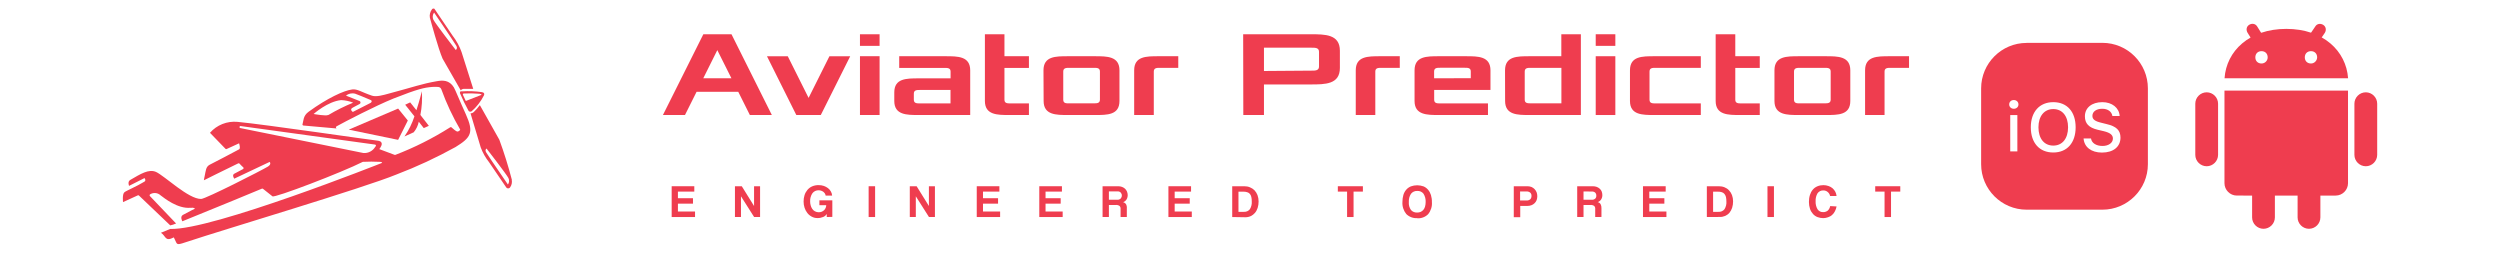
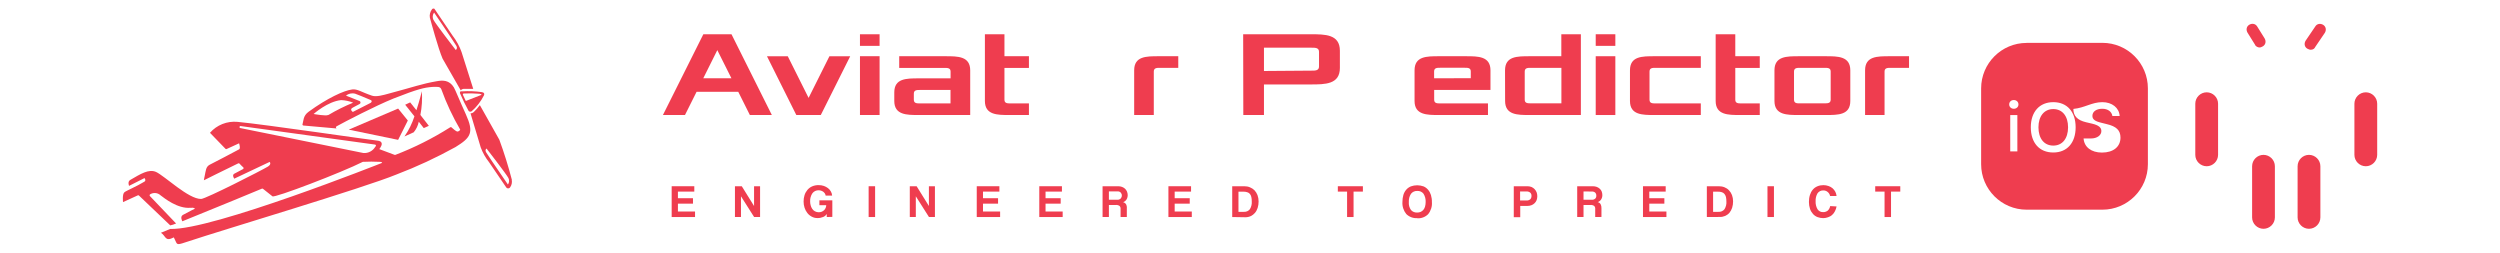
<svg xmlns="http://www.w3.org/2000/svg" version="1.1" x="0px" y="0px" viewBox="0 0 3401.6 343.6" style="enable-background:new 0 0 3401.6 343.6;" xml:space="preserve">
  <style type="text/css">
	.st0{fill:#EF3D4F;}
	.st1{fill-rule:evenodd;clip-rule:evenodd;fill:#EF3D4F;}
</style>
  <g id="Layer_3">
</g>
  <g id="Layer_4">
</g>
  <g id="Layer_2">
    <title>Untitled-1</title>
    <g>
      <g>
        <path class="st0" d="M3018,210.7c0,8.5-7,15.5-15.5,15.5c-8.5,0-15.5-7-15.5-15.5v-69.6c0-8.5,7-15.5,15.5-15.5     c8.5,0,15.5,7,15.5,15.5V210.7z M3234.5,210.7c0,8.5-7,15.5-15.5,15.5s-15.5-7-15.5-15.5v-69.6c0-8.5,7-15.5,15.5-15.5     s15.5,7,15.5,15.5V210.7z M3095.3,295.8c0,8.5-7,15.5-15.5,15.5s-15.5-7-15.5-15.5v-69.6c0-8.5,7-15.5,15.5-15.5     s15.5,7,15.5,15.5V295.8z M3157.2,295.8c0,8.5-7,15.5-15.5,15.5c-8.5,0-15.5-7-15.5-15.5v-69.6c0-8.5,7-15.5,15.5-15.5     c8.5,0,15.5,7,15.5,15.5V295.8z" />
-         <path class="st0" d="M3026.7,123.3v126c0,9.2,7.6,16.8,16.8,16.8H3178c9.2,0,16.8-7.6,16.8-16.8v-126H3026.7z M3110.8,39.3     c-50.4,0-81.5,30.2-84,67.2h168.1C3192.3,69.5,3161.2,39.3,3110.8,39.3z M3077.1,86.4c-5,0-8.4-3.4-8.4-8.4s3.4-8.4,8.4-8.4     c5,0,8.4,3.4,8.4,8.4C3085.6,82.1,3082.2,86.4,3077.1,86.4z M3144.4,86.4c-5,0-8.4-3.4-8.4-8.4s3.4-8.4,8.4-8.4     c5,0,8.4,3.4,8.4,8.4C3152.8,82.1,3149.4,86.4,3144.4,86.4z" />
        <path class="st0" d="M3144,67.7c-1.5,0-3.1-0.8-4.6-1.5c-3.9-2.3-4.6-7-2.3-10.8l13.1-19.3c2.3-3.9,7-4.6,10.8-2.3     s4.6,7,2.3,10.8l-13.1,19.3C3149.4,66.1,3147.1,67.7,3144,67.7z M3074.4,64.6c-2.3,0-5.4-1.5-6.2-3.9l-10.1-16.2     c-2.3-3.9-1.5-8.5,2.3-10.8s8.5-1.5,10.8,2.3l10.1,16.2c2.3,3.9,1.5,8.5-2.3,10.8C3077.5,63.8,3076,64.6,3074.4,64.6z" />
      </g>
-       <path class="st0" d="M2757.5,58.4c-34.1,0-61.9,27.7-61.9,61.9v103.1c0,34.1,27.7,61.9,61.9,61.9h103.1    c34.1,0,61.9-27.7,61.9-61.9V120.2c0-34.1-27.7-61.9-61.9-61.9H2757.5z M2740.1,136.1c3.6,0,6.3,2.6,6.3,6c0,3.4-2.7,5.9-6.3,5.9    c-3.7,0-6.3-2.6-6.3-5.9C2733.8,138.6,2736.4,136.1,2740.1,136.1z M2793.8,139c18.8,0,30.4,13.1,30.4,34.2    c0,21-11.5,34.3-30.4,34.3c-19,0-30.6-13.2-30.6-34.3C2763.2,152.1,2775.1,139,2793.8,139z M2860.5,139c13.3,0,22.9,7.7,23.6,18.8    h-9.9c-1-6-6.2-9.8-13.8-9.8c-8,0-13.4,3.8-13.4,9.7c0,4.6,3.4,7.3,12,9.3l7.2,1.8c13.5,3.1,19,8.6,19,18.4    c0,12.5-9.7,20.4-25.2,20.4c-14.5,0-24.2-7.5-25-19.2h10.1c0.9,6.2,7,10.2,15.7,10.2c8.1,0,14.1-4.2,14.1-10.1    c0-4.9-3.8-7.9-12.4-10l-8.5-2c-11.8-2.8-17.2-8.5-17.2-18.1C2836.7,146.7,2846.2,139,2860.5,139z M2793.8,148.4    c-12.3,0-20.2,9.6-20.2,24.8c0,15.1,7.6,24.9,20.2,24.9c12.4,0,20.1-9.7,20.1-24.9C2813.9,158.1,2806.2,148.4,2793.8,148.4z     M2735.2,156.6h9.7V206h-9.7V156.6z" />
+       <path class="st0" d="M2757.5,58.4c-34.1,0-61.9,27.7-61.9,61.9v103.1c0,34.1,27.7,61.9,61.9,61.9h103.1    c34.1,0,61.9-27.7,61.9-61.9V120.2c0-34.1-27.7-61.9-61.9-61.9H2757.5z M2740.1,136.1c3.6,0,6.3,2.6,6.3,6c0,3.4-2.7,5.9-6.3,5.9    c-3.7,0-6.3-2.6-6.3-5.9C2733.8,138.6,2736.4,136.1,2740.1,136.1z M2793.8,139c18.8,0,30.4,13.1,30.4,34.2    c0,21-11.5,34.3-30.4,34.3c-19,0-30.6-13.2-30.6-34.3C2763.2,152.1,2775.1,139,2793.8,139z M2860.5,139c13.3,0,22.9,7.7,23.6,18.8    h-9.9c-1-6-6.2-9.8-13.8-9.8c-8,0-13.4,3.8-13.4,9.7c0,4.6,3.4,7.3,12,9.3l7.2,1.8c13.5,3.1,19,8.6,19,18.4    c0,12.5-9.7,20.4-25.2,20.4c-14.5,0-24.2-7.5-25-19.2h10.1c8.1,0,14.1-4.2,14.1-10.1    c0-4.9-3.8-7.9-12.4-10l-8.5-2c-11.8-2.8-17.2-8.5-17.2-18.1C2836.7,146.7,2846.2,139,2860.5,139z M2793.8,148.4    c-12.3,0-20.2,9.6-20.2,24.8c0,15.1,7.6,24.9,20.2,24.9c12.4,0,20.1-9.7,20.1-24.9C2813.9,158.1,2806.2,148.4,2793.8,148.4z     M2735.2,156.6h9.7V206h-9.7V156.6z" />
      <g>
        <title>Untitled-1</title>
        <polygon class="st0" points="913.9,295.3 913.9,253.4 944.7,253.4 944.7,260.7 922.4,260.7 922.4,269.7 942.9,269.7 942.9,277.1      922.4,277.1 922.4,287.8 945.7,287.8 945.7,295.3    " />
        <polygon class="st0" points="1026.1,295.3 1008.2,267.1 1008.2,295.3 1000,295.3 1000,253.4 1009.3,253.4 1026,280.3 1026,253.4      1034.2,253.4 1034.2,295.3    " />
        <path class="st0" d="M1124.9,295.3v-4.2c-1.1,1.9-2.8,3.3-4.8,4.1c-2.4,1-5.1,1.6-7.7,1.5c-2.7,0.1-5.5-0.6-7.9-1.9     c-2.3-1.2-4.4-2.9-6-5c-1.7-2.2-3-4.6-3.8-7.2c-0.9-2.7-1.3-5.6-1.3-8.4c0-2.9,0.4-5.9,1.3-8.7c0.8-2.6,2.2-5,3.9-7.1     c1.8-2.1,3.9-3.7,6.4-4.8c2.8-1.2,5.9-1.8,9-1.7c2.4,0,4.7,0.3,7,1.1c2,0.7,3.9,1.7,5.6,3c1.6,1.2,2.9,2.7,3.9,4.5     c1,1.7,1.6,3.6,1.7,5.6h-8.8c-0.1-1-0.5-1.9-1-2.8c-0.6-0.9-1.3-1.6-2.1-2.3c-0.9-0.6-1.9-1.2-2.9-1.5c-1.1-0.4-2.3-0.6-3.4-0.6     c-3.3-0.1-6.5,1.3-8.5,3.9c-2.3,3.3-3.4,7.3-3.2,11.3c0,1.7,0.2,3.5,0.7,5.2c0.4,1.7,1.1,3.3,2.1,4.8c0.9,1.4,2.2,2.6,3.7,3.4     c1.6,0.9,3.4,1.3,5.2,1.3c1.4,0,2.7-0.2,4-0.7c1.2-0.5,2.3-1.2,3.3-2.1c0.9-0.9,1.6-1.9,2.1-3.1c0.5-1.1,0.8-2.4,0.8-3.7h-9.3     v-6.6h17.6v22.5L1124.9,295.3z" />
        <rect x="1181.9" y="253.4" class="st0" width="8.8" height="41.9" />
        <polygon class="st0" points="1264,295.3 1246.1,267.1 1246.1,295.3 1237.9,295.3 1237.9,253.4 1247.2,253.4 1263.9,280.3      1263.9,253.4 1272.1,253.4 1272.1,295.3    " />
        <polygon class="st0" points="1329,295.3 1329,253.4 1359.8,253.4 1359.8,260.7 1337.5,260.7 1337.5,269.7 1358,269.7 1358,277.1      1337.5,277.1 1337.5,287.8 1360.8,287.8 1360.8,295.3    " />
        <polygon class="st0" points="1414.1,295.3 1414.1,253.4 1444.9,253.4 1444.9,260.7 1422.6,260.7 1422.6,269.7 1443.2,269.7      1443.2,277.1 1422.6,277.1 1422.6,287.8 1445.9,287.8 1445.9,295.3    " />
        <path class="st0" d="M1524.7,295.3v-10.8c0.2-1.6-0.3-3.2-1.4-4.3c-1.5-1-3.4-1.5-5.2-1.3h-9.3v16.4h-8.6v-41.9h21.3     c1.8,0,3.6,0.3,5.2,0.9c1.5,0.6,2.9,1.4,4.1,2.5c1.1,1.1,2,2.4,2.6,3.8c0.6,1.5,1,3.2,1,4.8c0,2.1-0.5,4.2-1.6,6     c-1.1,1.7-2.7,3.1-4.7,3.7c1.6,0.4,3,1.3,4,2.7c0.9,1.7,1.3,3.7,1.1,5.6v11.9L1524.7,295.3z M1508.8,260.5v11.3h11     c1.8,0.2,3.6-0.4,5-1.6c1-1.1,1.6-2.5,1.6-4.1c0.1-1.5-0.5-2.9-1.5-4.1c-1.2-1.2-3-1.8-4.7-1.6H1508.8z" />
        <polygon class="st0" points="1589.8,295.3 1589.8,253.4 1620.6,253.4 1620.6,260.7 1598.3,260.7 1598.3,269.7 1618.8,269.7      1618.8,277.1 1598.3,277.1 1598.3,287.8 1621.6,287.8 1621.6,295.3    " />
        <path class="st0" d="M1676.6,295.3v-41.9h16.2c2.8,0,5.5,0.4,8,1.5c2.3,0.9,4.4,2.3,6.2,4.1c1.7,1.9,3.1,4.1,4,6.5     c1,2.7,1.5,5.6,1.5,8.6c0,3-0.4,5.9-1.3,8.8c-0.8,2.5-2,4.8-3.7,6.8c-1.5,1.8-3.5,3.3-5.6,4.3c-2.3,1.1-4.8,1.6-7.4,1.6     L1676.6,295.3z M1692.3,288.2c3.2,0.3,6.3-1,8.3-3.5c2-3.2,2.9-7,2.6-10.7c0.1-2-0.2-4-0.6-6c-0.3-1.5-1-3-2-4.2     c-1-1.1-2.2-1.9-3.7-2.3c-1.7-0.5-3.5-0.8-5.3-0.7h-6.5v27.5H1692.3z" />
        <polygon class="st0" points="1832.9,295.3 1832.9,260.7 1820.3,260.7 1820.3,253.4 1854.4,253.4 1854.4,260.7 1841.7,260.7      1841.7,295.3    " />
        <path class="st0" d="M1928.4,296.8c-5.6,0.4-11-1.7-15-5.6c-3.7-4.6-5.6-10.5-5.2-16.4c0-3.2,0.4-6.5,1.3-9.6     c0.8-2.6,2.1-5.1,3.9-7.1c1.7-2,3.9-3.5,6.3-4.5c5.5-2,11.6-2,17.2,0c2.4,1,4.5,2.6,6.2,4.6c1.8,2.1,3.1,4.6,3.9,7.2     c0.9,3.1,1.4,6.4,1.3,9.6c0.5,5.9-1.4,11.8-5.1,16.4c-3.9,3.9-9.3,6-14.9,5.6L1928.4,296.8z M1928.4,289.2c1.5,0,3-0.3,4.4-0.8     c1.4-0.6,2.6-1.5,3.7-2.6c1.1-1.3,1.9-2.8,2.4-4.4c0.6-2.1,0.9-4.3,0.9-6.5c0.2-4-0.8-7.9-2.9-11.3c-2-2.6-5.2-4-8.4-3.8     c-3.3-0.2-6.5,1.2-8.6,3.8c-2.2,3.3-3.2,7.3-3,11.3c-0.3,3.9,0.7,7.8,3,10.9C1922,288.2,1925.2,289.4,1928.4,289.2L1928.4,289.2z     " />
        <path class="st0" d="M2059.7,295.3v-41.9h18.5c1.9,0,3.8,0.3,5.6,1c3.2,1.4,5.7,4,7,7.3c1.2,3.4,1.2,7.2,0,10.6     c-0.6,1.6-1.6,3-2.8,4.2c-1.2,1.2-2.7,2.1-4.2,2.7c-1.8,0.7-3.7,1-5.6,1h-9.7v15.3H2059.7z M2076.6,272.8c2,0.2,4.1-0.4,5.6-1.7     c1.1-1.2,1.7-2.9,1.6-4.6c0.1-1.6-0.5-3.2-1.6-4.3c-1.6-1.3-3.6-1.9-5.6-1.7h-8.3v12.3H2076.6z" />
        <path class="st0" d="M2170.5,295.3v-10.8c0.2-1.6-0.3-3.2-1.4-4.3c-1.5-1-3.4-1.5-5.2-1.3h-9.3v16.4h-8.6v-41.9h21.3     c1.8,0,3.6,0.3,5.3,0.9c1.5,0.6,2.9,1.4,4.1,2.5c1.1,1,2,2.3,2.6,3.7c0.6,1.5,0.9,3.2,0.9,4.8c0.1,2.1-0.5,4.2-1.6,6     c-1.1,1.7-2.7,3.1-4.7,3.7c1.6,0.4,3,1.3,3.9,2.7c0.9,1.7,1.3,3.7,1.2,5.6v11.9L2170.5,295.3z M2154.6,260.5v11.3h11     c1.8,0.2,3.6-0.4,5-1.6c1-1.1,1.5-2.5,1.4-3.9c0.1-1.5-0.4-2.9-1.4-4.1c-1.3-1.2-3-1.7-4.7-1.6L2154.6,260.5z" />
        <polygon class="st0" points="2235.5,295.3 2235.5,253.4 2266.4,253.4 2266.4,260.7 2244.1,260.7 2244.1,269.7 2264.6,269.7      2264.6,277.1 2244.1,277.1 2244.1,287.8 2267.4,287.8 2267.4,295.3    " />
        <path class="st0" d="M2322.4,295.3v-41.9h16.2c2.7,0,5.3,0.4,7.8,1.4c2.3,0.9,4.4,2.3,6.1,4.1c1.8,1.9,3.2,4.1,4.1,6.5     c1,2.7,1.5,5.6,1.5,8.6c0,3-0.4,5.9-1.3,8.8c-0.8,2.5-2.1,4.8-3.7,6.8c-3.3,3.7-8.2,5.8-13.2,5.6L2322.4,295.3z M2338.1,288.2     c3.2,0.3,6.3-1,8.3-3.5c2-3.2,2.9-7,2.6-10.7c0-2-0.2-4-0.6-6c-0.4-1.5-1.1-3-2.1-4.2c-1-1.1-2.2-1.9-3.6-2.3     c-1.7-0.5-3.5-0.8-5.3-0.7h-6.5v27.5H2338.1z" />
        <rect x="2404.9" y="253.4" class="st0" width="8.8" height="41.9" />
        <path class="st0" d="M2498.9,280.9c-0.4,2.3-1.1,4.4-2.2,6.5c-0.9,1.9-2.2,3.6-3.8,5c-1.6,1.5-3.5,2.5-5.6,3.2     c-2.1,0.8-4.4,1.2-6.6,1.2c-2.6,0-5.2-0.5-7.7-1.4c-2.3-0.9-4.4-2.3-6.1-4.2c-1.8-2-3.2-4.3-4.1-6.9c-1-3.1-1.5-6.3-1.5-9.5     c0-3.2,0.4-6.5,1.4-9.6c0.8-2.6,2.1-5.1,3.9-7.2c1.7-2,3.8-3.5,6.2-4.5c2.6-1.1,5.3-1.6,8.1-1.6c2.4,0,4.8,0.4,7.1,1.2     c2.1,0.7,4,1.8,5.6,3.2c1.5,1.4,2.8,3,3.7,4.8c0.9,1.8,1.4,3.7,1.6,5.6h-8.8c-0.4-2.2-1.6-4.2-3.4-5.6c-1.6-1.3-3.6-2-5.6-2     c-3.2-0.2-6.3,1.3-8.1,3.9c-1.9,3.3-2.8,7-2.6,10.8c-0.2,3.8,0.7,7.6,2.6,10.9c1.7,2.6,4.6,4.1,7.7,3.9c2.3,0.1,4.5-0.7,6.3-2.1     c1.7-1.6,2.8-3.8,3.2-6.1L2498.9,280.9z" />
        <polygon class="st0" points="2564.2,295.3 2564.2,260.7 2551.5,260.7 2551.5,253.4 2585.6,253.4 2585.6,260.7 2573,260.7      2573,295.3    " />
        <path class="st0" d="M956.9,106.5l19.1-38.3l19.2,38.3H956.9z M902,156.5H932l15.8-31.6h56.7l15.8,31.6h29.9L995.3,46.6h-38.3     L902,156.5z" />
        <polygon class="st0" points="1043.6,76.6 1083.5,156.5 1116.8,156.5 1156.8,76.6 1128.5,76.6 1100.2,133.2 1071.9,76.6    " />
        <path class="st0" d="M1170.1,62.4h26.7V46.6h-26.7V62.4z M1170.1,156.5h26.7v-80h-26.7V156.5z" />
        <path class="st0" d="M1243.4,135.7v-8.3c0-5,4.2-5,8.3-5h41.6v18.3h-41.6C1247.6,140.7,1243.4,140.7,1243.4,135.7z M1216.8,137.4     c0,19.1,16.9,19.1,33.3,19.1h70V95.7c0-19.2-16.9-19.2-33.3-19.2h-63.3v15.9h61.6c4.2,0,8.3,0,8.3,5v9.2h-43.3     c-16.9,0-33.3,0-33.3,19.1V137.4z" />
        <path class="st0" d="M1340.1,137.4c0,19.1,16.9,19.1,33.3,19.1h26.6v-15.8h-25c-4.2,0-8.3,0-8.3-5V92.4h33.3V76.5h-33.3V46.6     h-26.6V137.4z" />
-         <path class="st0" d="M1446.7,135.7V97.3c0-5,4.2-5,8.3-5h33.3c4.2,0,8.3,0,8.3,5v38.3c0,5-4.2,5-8.3,5H1455     C1450.8,140.7,1446.7,140.7,1446.7,135.7z M1420,137.4c0,19.1,16.9,19.1,33.3,19.1h36.6c16.9,0,33.3,0,33.3-19.1V95.7     c0-19.2-16.9-19.2-33.3-19.2h-36.8c-16.9,0-33.3,0-33.3,19.2L1420,137.4z" />
        <path class="st0" d="M1543.2,156.5h26.7V97.3c0-5,4.2-5,8.3-5h25V76.5h-26.7c-16.9,0-33.3,0-33.3,19.2V156.5z" />
        <path class="st0" d="M1719.8,96.6V64.9h64.9c5,0,10,0,10,5.6v20c0,5.6-5,5.6-10,5.6L1719.8,96.6z M1691.7,156.5h28.1v-41.6h63.3     c20,0,40,0,40-22.5V69.1c0-22.5-20-22.5-40-22.5h-91.6L1691.7,156.5z" />
-         <path class="st0" d="M1844.7,156.5h26.6V97.3c0-5,4.2-5,8.3-5h25V76.5h-26.6c-16.9,0-33.3,0-33.3,19.2V156.5z" />
        <path class="st0" d="M1951.3,106.5v-9.3c0-5,4.2-5,8.3-5h33.3c4.2,0,8.3,0,8.3,5v9.2L1951.3,106.5z M1924.7,137.4     c0,19.1,16.9,19.1,33.3,19.1h66.6v-15.8h-64.9c-4.2,0-8.3,0-8.3-5v-13.3h76.6V95.7c0-19.2-16.9-19.2-33.3-19.2H1958     c-16.9,0-33.3,0-33.3,19.2L1924.7,137.4z" />
        <path class="st0" d="M2074.6,135.7V97.3c0-5,4.2-5,8.3-5h41.6v48.3h-41.6c-4.2,0-8.3,0-8.3-5V135.7z M2047.9,137.4     c0,19.1,16.9,19.1,33.3,19.1h69.8V46.6h-26.6v29.9h-43.3c-16.9,0-33.3,0-33.3,19.2L2047.9,137.4z" />
        <path class="st0" d="M2171.2,62.4h26.7V46.6h-26.7V62.4z M2171.2,156.5h26.7v-80h-26.7V156.5z" />
        <path class="st0" d="M2217.8,137.4c0,19.1,16.9,19.1,33.3,19.1h63.1v-15.8h-61.5c-4.2,0-8.3,0-8.3-5V97.3c0-5,4.2-5,8.3-5h61.5     V76.5h-63.1c-16.9,0-33.3,0-33.3,19.2V137.4z" />
        <path class="st0" d="M2334.4,137.4c0,19.1,16.9,19.1,33.3,19.1h26.7v-15.8h-25c-4.2,0-8.3,0-8.3-5V92.4h33.3V76.5h-33.3V46.6     h-26.7V137.4z" />
        <path class="st0" d="M2441,135.7V97.3c0-5,4.2-5,8.3-5h33.3c4.2,0,8.3,0,8.3,5v38.3c0,5-4.2,5-8.3,5h-33.3     C2445.2,140.7,2441,140.7,2441,135.7z M2414.4,137.4c0,19.1,16.9,19.1,33.3,19.1h36.6c16.9,0,33.3,0,33.3-19.1V95.7     c0-19.2-16.9-19.2-33.3-19.2h-36.6c-16.9,0-33.3,0-33.3,19.2V137.4z" />
        <path class="st0" d="M2537.6,156.5h26.6V97.3c0-5,4.2-5,8.3-5h25V76.5H2571c-16.9,0-33.3,0-33.3,19.2V156.5z" />
      </g>
      <g>
        <polygon class="st0" points="554.9,164 541.7,147.7 474.5,176.4 541.7,190.3    " />
        <path class="st1" d="M696.5,244.8c-4.8-18.5-10.5-36.8-17.1-54.7L652.9,143c-2.5,3.4-5.3,6.7-8.4,9.6c-0.5,0.4-1.1,0.8-1.8,1.1     c-0.8,0.3-1.6,0.5-2.5,0.5l13.9,46.4c2.7,7.3,6.6,14.1,11.4,20.2l23.3,34.2c1,1.4,3,1.8,4.4,0.8c0.3-0.2,0.6-0.5,0.8-0.8     c2.2-3,3-6.7,2.3-10.3 M691.1,251.1v0.5V251.1c0-0.3-21.8-31.5-29.5-43.6c-2.3-3.7,0.4-5.4,0.4-5.4l0,0l0,0     c1.1,1.4,26.4,34,29.7,40C693.2,244.9,693,248.4,691.1,251.1 M627.1,124.1c-0.2,0-0.5,0-0.7,0c-0.2,0.1-0.5,0.2-0.6,0.4l2.4-0.6     h-1.1 M633.8,155.4c-8.1-17.7-14.1-32.8-16.2-36.4c-6.3-10.4-15.4-9.9-23.3-8.5c-21.1,3.7-29.4,7.3-66.6,17.2     c-5.5,1.5-15.8,4.5-21.5,2.5c-15.1-5.1-19.7-9.3-26.9-8.5c-11.2,1.3-34.2,12-59.3,30.3c-7.8,5.6-6.9,12.3-8.3,16.7     c-0.2,0.4-0.2,1,0,1.4c0.3,0.4,0.7,0.6,1.1,0.7c3.7,0.4,43.3,3.8,45.2,4c-0.6-0.3-0.9-0.8-0.9-1.5c0-0.6,0.3-1.1,0.8-1.4     c11.4-6.3,52.5-27.7,77.4-37.8c34-13.4,42.2-14.9,52.5-15.8c2.8-0.2,5.5-0.2,8.3,0c2,0.1,3.7,1.3,4.4,3.2     c6.9,19.1,15.5,37.4,25.7,54.9c-0.7,1.4-2.1,2.4-3.7,2.6c-1.9,0-5.8-3.6-8.2-5.7c-0.5-0.5-1.3-0.5-1.9,0     c-23.5,14.9-48.4,27.4-74.4,37.4c-0.3,0.1-0.7,0.1-1.1,0l-20.8-7.8c1.1-1.4,2-2.9,2.7-4.5c0.4-0.8,0.6-1.7,0.6-2.6     c0-3.3-3.4-4.1-4.8-4.3c-5.4-0.3-154.2-22.2-191.5-25.7c-14.1-1.3-28.1,4.2-37.4,14.9l0,0l21.2,21.9c0.5,0.4,1.2,0.4,1.8,0     l16.6-7.6c0,0,2.3,7,0,8.2c-13.8,7.5-27.2,14.3-40.1,21c-5.2,2.8-5.1,7.9-6.7,15.2c-0.5,1.9-0.8,3.9-1.1,5.9c0,0,29-14.5,46.7-23     c0.6-0.3,1.4-0.2,1.8,0.4c2.5,2.7,3.3,3.3,5.1,5c0.4,0.3,0.5,0.8,0.4,1.3c-0.1,0.5-0.4,0.9-0.8,1.1c-4.2,2.2-8.5,4.5-11.9,6.3     s0,6.7,0,6.7l48.2-22.8c0,0,3,3-2.3,6.3c-8.3,5.1-84.3,43.8-90.9,44.1c-17.2,0.4-49.8-31.5-61.5-36.8c-10-4.2-20.6,2.6-35.1,11     c-3.9,2.4-1.5,8-1.5,8l21-10.6c0,0,2.6,3,0,4.8c-10.2,6.3-25.2,12.6-27.2,14.4c-3.3,2.4-2,13.5-2,13.5l19.9-9.1     c0.5-0.3,1.1-0.3,1.6,0l42.8,40.8c2.7-0.6,5.3-1.5,7.9-2.6L204,266.8c-0.4-0.4-0.5-0.9-0.4-1.4c0.1-0.5,0.4-0.9,0.8-1.1     c4.5-2.7,10.3-2.1,14.1,1.5c5.2,3.9,23.2,18.5,40.7,16.9c5.9-0.5,5.9,1.3,5.9,1.3s-7.4,3.5-16.2,8.4c-4.4,2.4-0.8,8.7-0.8,8.7     c44.8-18,100.2-41.1,108-44.3c0.5-0.3,1.1-0.3,1.6,0l13,10.3c1.9,2.9,94.6-32.5,123-46.9c7.7-0.4,15.4-0.4,23.1,0     c3.2,0,3.1,1.4,3.1,1.4s-231.6,92-288.3,89.9l0,0l-12.6,5.2c7.1,4.7,5.4,12.6,17.5,6.3c0.7,1.7,1.6,3.4,2.5,5.3     c2.3,5.1,2.3,5.1,17.7,0c43.5-14.6,239.1-72.8,282.8-90.9c27.6-10.5,54.4-23,80.3-37.3C640.9,187.1,645.1,180.4,633.8,155.4      M446.6,156.4c-2.6,1.9-19.9-1.3-19.9-1.3s18.9-17,37.4-18.9c5.6,0.2,11.2,1.4,16.4,3.5c-11.7,4.8-23,10.4-33.9,16.9      M504.8,139.7l-24.7,12.6c0,0-5.7-3.5,0.7-6.3c1.7-0.8,5.5-2.9,8.5-4.5c0.8-0.4,1.3-1.2,1.2-2.1c0-0.9-0.5-1.7-1.4-2l-18.4-7.3     c3.5-2.8,8.2-3.8,12.6-2.6c2.6,0.8,13.8,5.5,21.1,8.6c1,0.3,1.5,1.4,1.2,2.4c-0.2,0.6-0.6,1-1.2,1.2 M510.8,199.4     c-3.3,5.9-9.6,9.3-16.3,8.8c-3.8-0.8-168.3-34.1-168.3-34.1s-1-2.8,1.1-2.6l182.9,25.2c0.9,0.1,1.5,0.9,1.3,1.8     c0,0.2-0.1,0.5-0.3,0.7" />
        <path class="st0" d="M628.2,71.3c-2.9-8.3-7.2-16.1-12.6-23.1c-7.9-11.9-15.9-23.7-24-35.5c-0.1-0.3-0.3-0.6-0.5-0.8     c-0.8-0.4-1.7-0.4-2.5,0c-0.4,0.2-0.7,0.5-0.9,0.9c-2.4,3.2-3.5,7.3-2.8,11.2c1.5,5.5,11.4,42.3,17.3,55.8l24.7,43.1     c1.1-1.2,2.5-1.9,4.1-2c3.2,0,8.3,0,12.9,0l-15.7-49.5L628.2,71.3z M620.3,67.9L620.3,67.9h-0.3l0,0c-1.1-1.5-26.9-34.8-30.3-41     c-1.4-3-1.2-6.5,0.6-9.3l0.3-0.4l0.4,0.4c0.2,0.5,21.9,32,29.8,44.6C623.1,66,620.3,67.9,620.3,67.9z" />
        <path class="st0" d="M656,125.4L656,125.4c-9-1.3-18.1-1.7-27.2-1.1h-1.4h-0.5c-0.9,0.6-1.3,1.6-1,2.6c3.5,8.2,7.4,16.2,11.7,24     c0.8,1,2.3,1.3,3.5,0.8c0.3-0.1,0.5-0.2,0.7-0.4c6.9-6,12.5-13.3,16.6-21.4C659.5,127.9,658.9,126,656,125.4z M633.8,137.4     l-3.9-8.3c0,0-0.7-1.3,0.9-1.9h0.4c7.1-0.3,14.2-0.2,21.3,0.4c2.6,0.5,2.8,1.4,2.8,1.4L633.8,137.4z" />
        <path class="st0" d="M574,124.1c0,0-2.9,12-7.4,25.9l-8.5-10.7l-6.8,3.2l12.6,15.8c-3.2,9.7-7.7,19-13.6,27.4l12.6-5.7     c3.5-4.2,5.8-9.1,6.9-14.4l6.8,8.7l6.9-3.1L572,156.4C574.1,145.7,574.7,134.9,574,124.1z" />
      </g>
    </g>
  </g>
</svg>